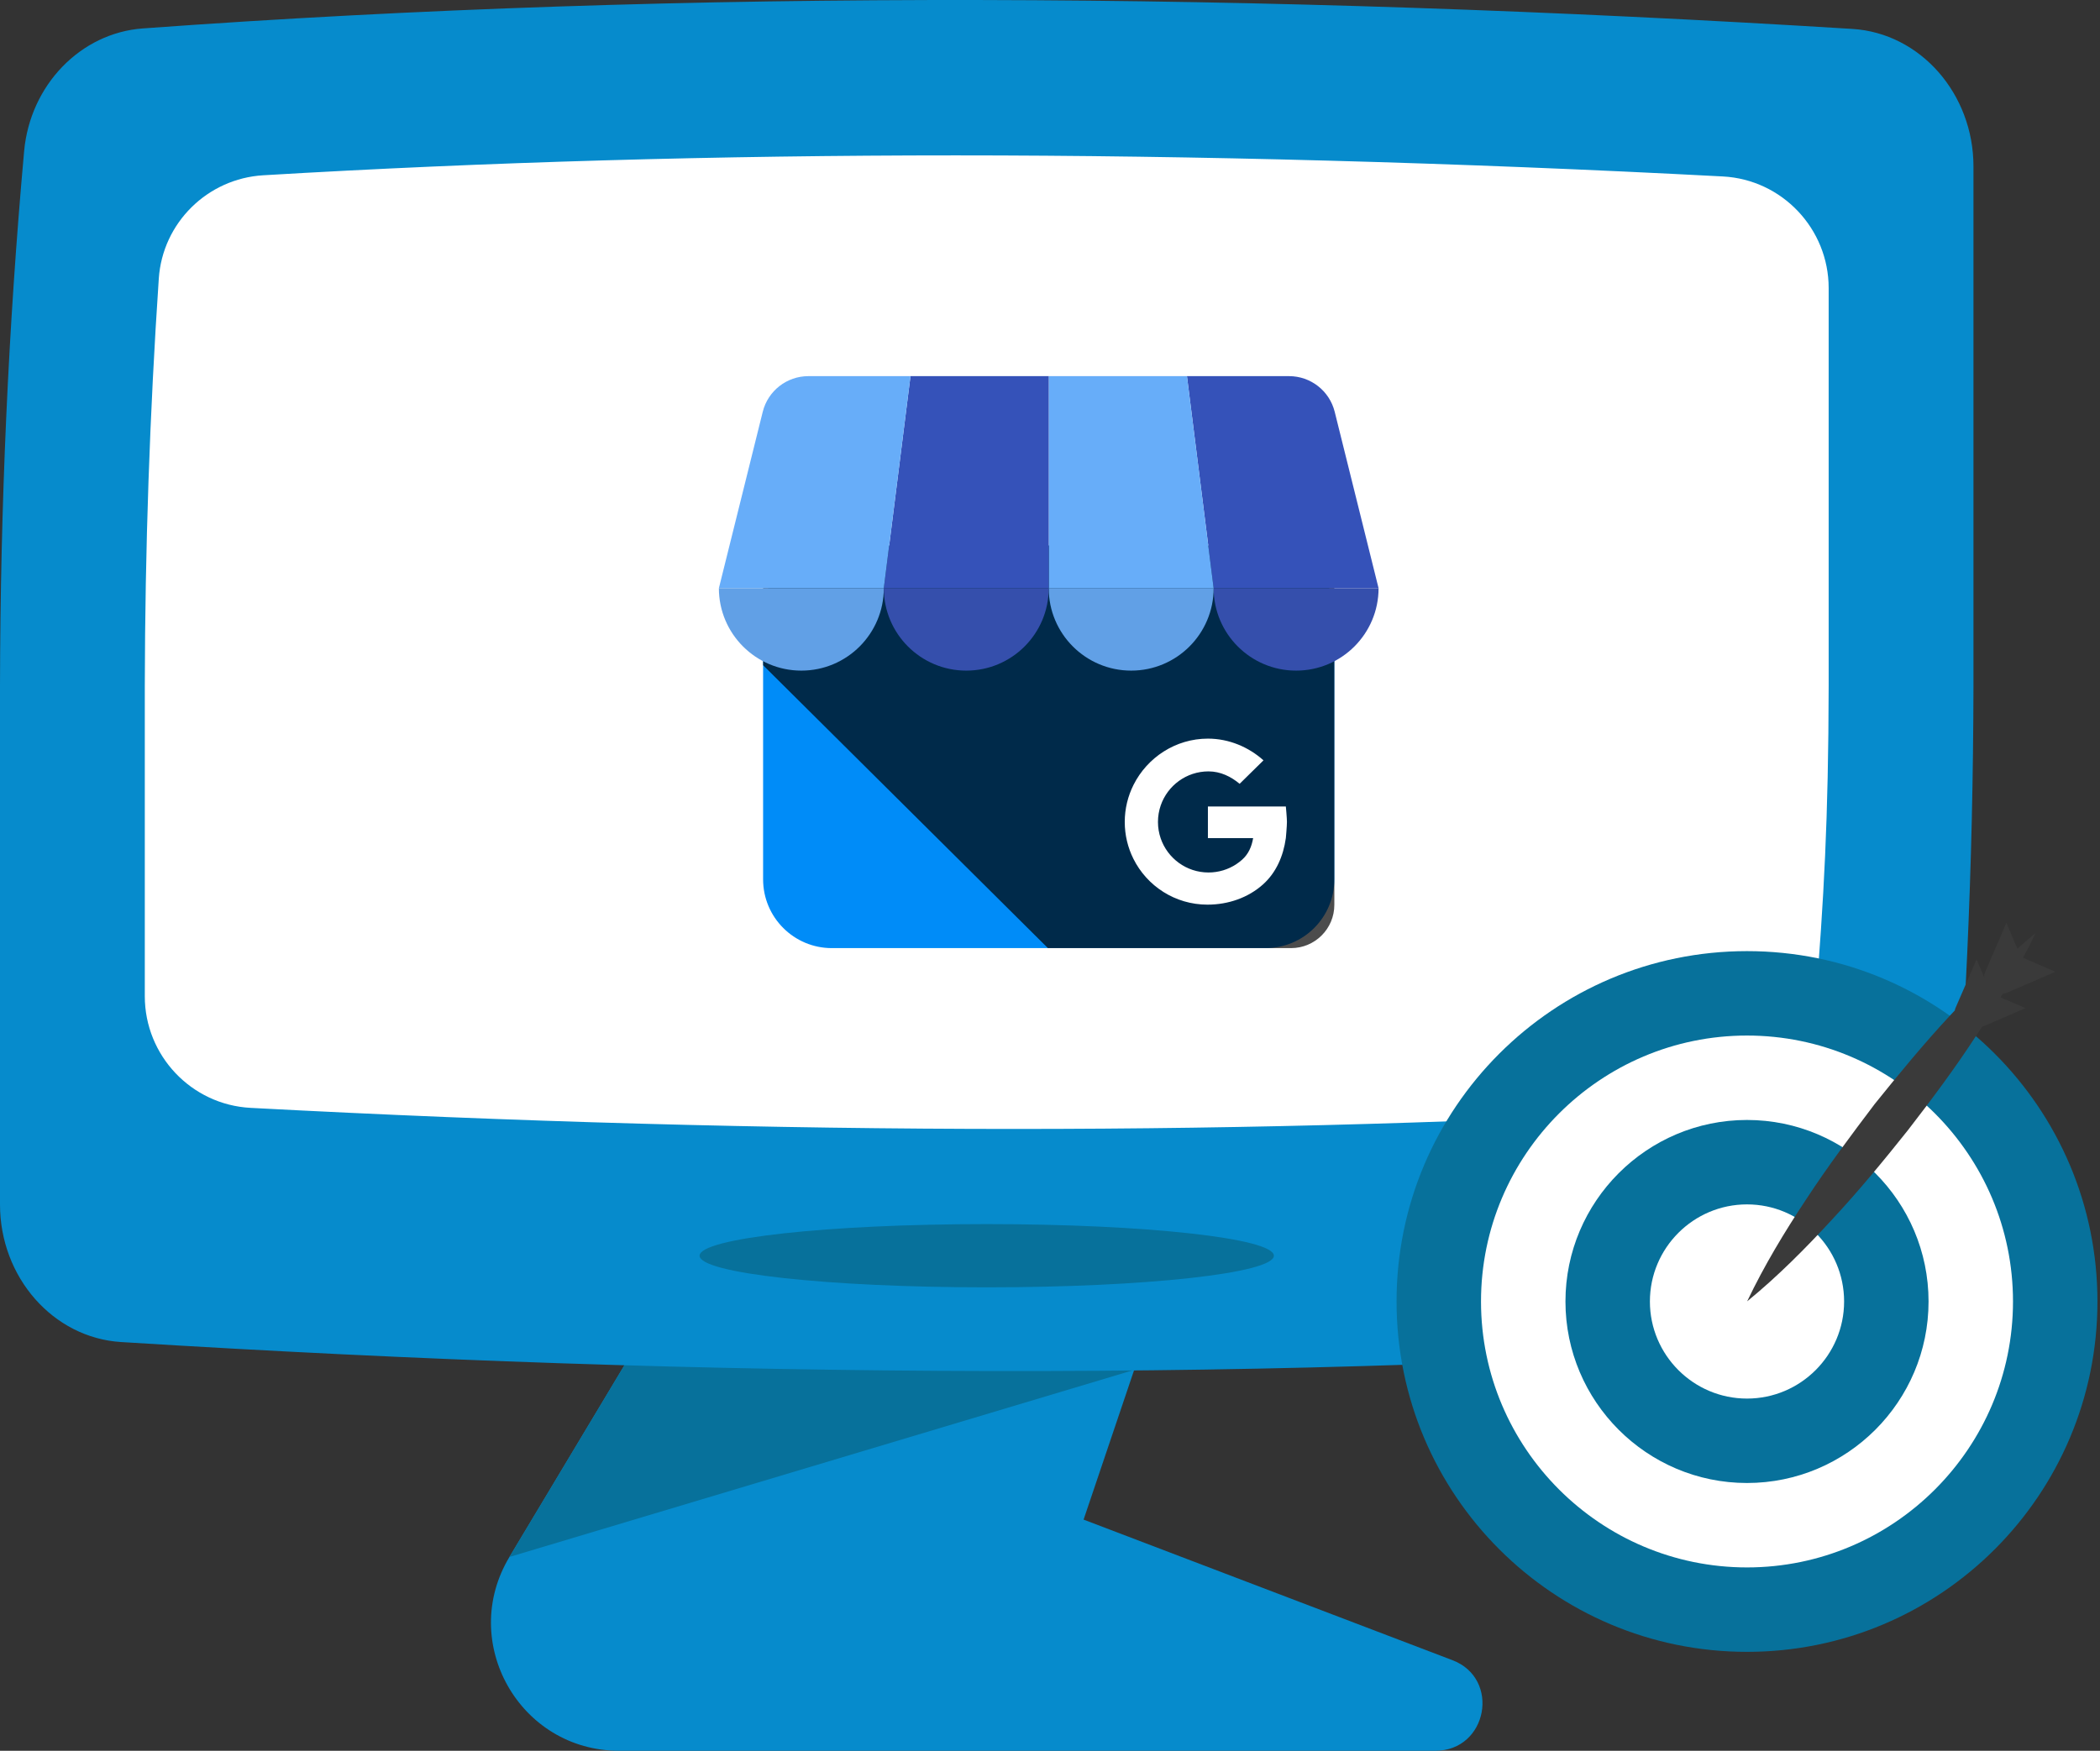
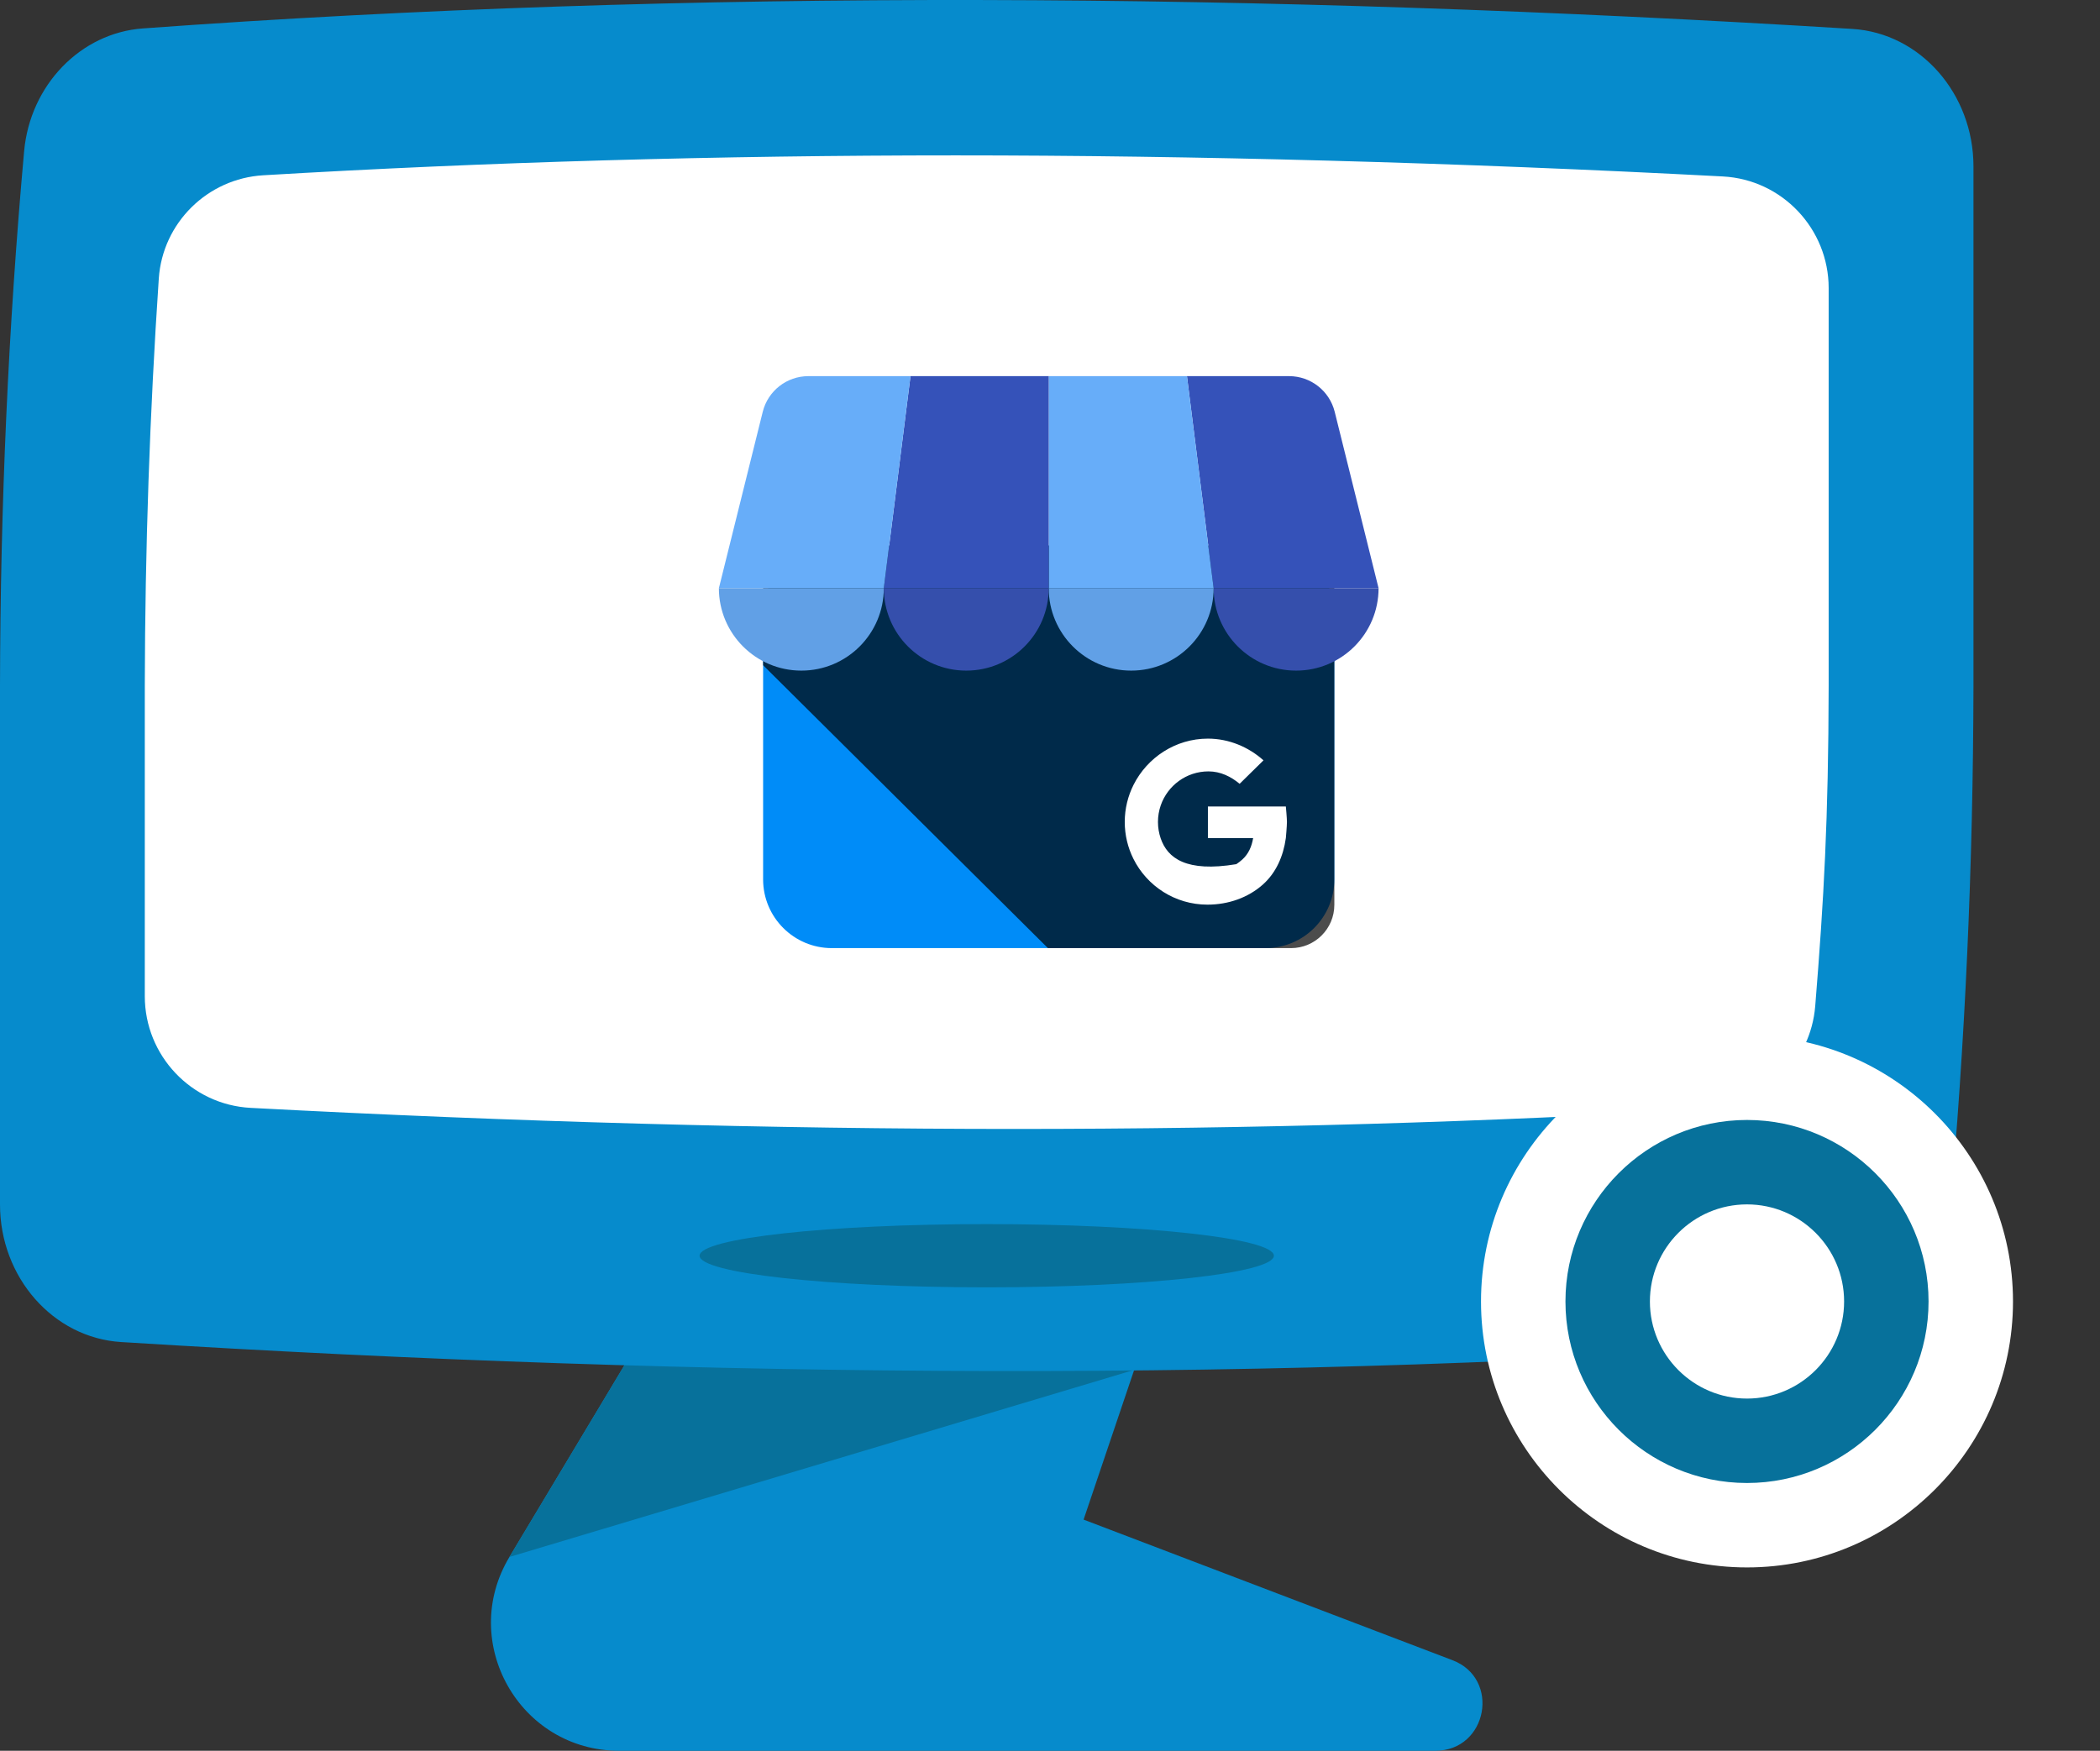
<svg xmlns="http://www.w3.org/2000/svg" width="596" height="497" viewBox="0 0 596 497" fill="none">
  <rect x="0" y="0" width="596" height="497" fill="#333333" stroke="none" />
  <path d="M407.363 497H175.71C147.478 497 130.035 466.162 144.586 441.978L204.329 342.338L209.051 334.437L229.771 336.846L324.975 348.025L335.19 349.276L322.469 387.048L321.891 388.878L307.533 431.376L412.183 471.27C425.961 476.474 422.203 496.997 407.365 496.997L407.363 497Z" fill="#068BCC" />
  <path d="M326.417 324.415L324.973 348.026L322.468 387.049L322.371 388.687L321.889 388.88L144.585 441.977L204.329 342.336C205.679 341.371 207.027 340.506 208.375 339.639L229.769 336.844L326.417 324.413V324.415Z" fill="#07719B" />
  <path d="M525.717 8.209C544.991 9.401 560.089 26.591 560.089 47.253V194.641C559.992 245.544 557.754 296.108 553.176 346.261C551.461 365.061 537.113 379.801 519.503 381.087C364.357 392.42 202.104 391.434 34.354 380.971C15.087 379.769 0 362.581 0 341.928V194.643C0.097 143.66 2.334 93.099 6.842 42.962C8.535 24.135 22.888 9.358 40.522 8.071C195.657 -3.245 357.979 -2.165 525.717 8.209Z" fill="#068BCC" />
  <path d="M288.059 320.48C218.717 320.48 145.914 318.469 71.098 314.493C54.291 313.6 41.095 299.626 41.095 282.795V194.646C41.169 155.826 42.501 117.081 45.068 79.074C46.135 63.262 58.886 50.697 74.707 49.757C137.853 46.005 203.79 44.11 271.282 44.11C338.774 44.11 413.746 46.119 488.973 50.091C505.786 50.978 518.993 64.953 518.993 81.79V194.645C518.92 232.55 517.642 255.159 515.178 285.593C513.906 301.296 501.338 313.83 485.612 314.768C422.063 318.56 355.785 320.479 288.058 320.479L288.059 320.48Z" fill="white" />
  <path d="M280.044 365.443C325.051 365.443 361.536 361.424 361.536 356.466C361.536 351.509 325.051 347.49 280.044 347.49C235.037 347.49 198.552 351.509 198.552 356.466C198.552 361.424 235.037 365.443 280.044 365.443Z" fill="#07719B" />
-   <path d="M495.816 468.918C550.746 468.918 595.276 424.388 595.276 369.459C595.276 314.529 550.746 269.999 495.816 269.999C440.886 269.999 396.357 314.529 396.357 369.459C396.357 424.388 440.886 468.918 495.816 468.918Z" fill="#07719B" />
  <path d="M495.816 444.951C454.191 444.951 420.324 411.084 420.324 369.458C420.324 327.831 454.191 293.964 495.816 293.964C537.441 293.964 571.308 327.831 571.308 369.458C571.308 411.084 537.441 444.951 495.816 444.951Z" fill="white" />
  <path d="M495.816 420.985C467.406 420.985 444.292 397.869 444.292 369.458C444.292 341.046 467.408 317.93 495.816 317.93C524.225 317.93 547.341 341.046 547.341 369.458C547.341 397.869 524.225 420.985 495.816 420.985Z" fill="#07719B" />
  <path d="M495.816 397.019C480.619 397.019 468.258 384.655 468.258 369.457C468.258 354.26 480.619 341.896 495.816 341.896C511.014 341.896 523.375 354.26 523.375 369.457C523.375 384.655 511.014 397.019 495.816 397.019Z" fill="white" />
-   <path d="M567.754 283.138L574.866 286.177L562.483 291.529C562.005 292.325 561.444 293.046 560.965 293.846C554.894 303.192 548.263 312.059 541.474 320.847C534.603 329.475 527.573 338.021 519.983 346.171C512.474 354.319 504.565 362.308 495.856 369.42C500.731 359.192 506.483 349.686 512.633 340.422C518.705 331.153 525.336 322.284 532.048 313.417C538.997 304.792 546.028 296.242 553.615 288.093C554.016 287.695 554.415 287.215 554.813 286.818C554.813 286.575 554.894 286.416 554.974 286.178L560.965 272.354L563.122 277.39C563.122 276.91 563.203 276.349 563.442 275.873L569.434 261.971L572.548 269.321C574.226 267.804 575.984 266.286 577.74 264.851C576.623 267.246 575.425 269.563 574.145 271.88L583.333 275.874L569.432 281.866C569.112 282.026 568.712 282.104 568.393 282.104C568.153 282.505 567.995 282.825 567.753 283.142L567.754 283.138Z" fill="#3A3A3A" />
  <path d="M359.184 154.861H236.092C225.315 154.861 216.578 163.598 216.578 174.375V249.631C216.578 260.409 225.315 269.145 236.092 269.145H359.184C369.961 269.145 378.698 260.409 378.698 249.631V174.375C378.698 163.598 369.961 154.861 359.184 154.861Z" fill="#008CF8" />
  <path style="mix-blend-mode:soft-light" opacity="0.7" d="M378.698 167.147V256.859C378.698 263.644 373.196 269.145 366.412 269.145H297.409L216.578 188.836V167.147C216.578 160.361 222.079 154.861 228.864 154.861H366.412C373.196 154.861 378.698 160.362 378.698 167.147Z" fill="url(#paint0_linear_0_11143)" />
-   <path d="M364.937 228.939H342.815V237.927H355.651C355.241 240.312 354.351 242.42 352.517 244.052C352.002 244.511 351.452 244.933 350.875 245.315C348.611 246.809 345.898 247.677 342.984 247.677C336.691 247.677 331.344 243.622 329.412 237.982C328.912 236.521 328.641 234.956 328.641 233.326C328.641 231.697 328.919 230.091 329.432 228.615C331.382 223.005 336.713 218.976 342.984 218.976C346.398 218.976 349.38 220.468 351.82 222.502L358.587 215.842C358.587 215.842 358.577 215.834 358.572 215.828C354.419 212.105 348.83 209.677 342.815 209.677C333.623 209.677 325.599 215.049 321.71 222.798C320.116 225.975 319.216 229.554 319.216 233.325C319.216 237.096 320.102 240.65 321.677 243.805C325.526 251.513 333.487 256.805 342.683 256.805C348.669 256.805 354.258 254.798 358.404 251.108C358.429 251.086 358.454 251.064 358.479 251.041C362.179 247.708 364.208 243.074 364.933 237.925C364.933 237.92 364.934 237.915 364.936 237.91C364.936 237.91 365.246 234.477 365.246 233.325C365.246 232.234 364.936 228.939 364.936 228.939H364.937Z" fill="white" />
+   <path d="M364.937 228.939H342.815V237.927H355.651C355.241 240.312 354.351 242.42 352.517 244.052C352.002 244.511 351.452 244.933 350.875 245.315C336.691 247.677 331.344 243.622 329.412 237.982C328.912 236.521 328.641 234.956 328.641 233.326C328.641 231.697 328.919 230.091 329.432 228.615C331.382 223.005 336.713 218.976 342.984 218.976C346.398 218.976 349.38 220.468 351.82 222.502L358.587 215.842C358.587 215.842 358.577 215.834 358.572 215.828C354.419 212.105 348.83 209.677 342.815 209.677C333.623 209.677 325.599 215.049 321.71 222.798C320.116 225.975 319.216 229.554 319.216 233.325C319.216 237.096 320.102 240.65 321.677 243.805C325.526 251.513 333.487 256.805 342.683 256.805C348.669 256.805 354.258 254.798 358.404 251.108C358.429 251.086 358.454 251.064 358.479 251.041C362.179 247.708 364.208 243.074 364.933 237.925C364.933 237.92 364.934 237.915 364.936 237.91C364.936 237.91 365.246 234.477 365.246 233.325C365.246 232.234 364.936 228.939 364.936 228.939H364.937Z" fill="white" />
  <path d="M388.521 155.993L378.803 116.904C377.323 110.953 371.981 106.776 365.85 106.776H336.867L343.705 161.121V161.125L344.442 166.97H391.249L388.52 155.993H388.521Z" fill="#3552B9" />
  <path d="M344.443 166.969H391.25C391.25 179.893 380.772 190.371 367.847 190.371C354.923 190.371 344.445 179.895 344.445 166.969H344.443Z" fill="#354FAC" />
  <path d="M344.443 166.969C344.443 179.893 333.966 190.371 321.04 190.371C308.115 190.371 297.638 179.895 297.638 166.969H344.443Z" fill="#61A0E6" />
  <path d="M343.708 161.125L344.443 166.97H297.638V106.776H336.868L343.706 161.121L343.708 161.125Z" fill="#67ADF9" />
  <path d="M297.638 106.776V166.97H250.833L251.568 161.125L251.569 161.121L258.408 106.776H297.638Z" fill="#3552B9" />
  <path d="M250.833 166.969H297.638C297.638 179.893 287.16 190.371 274.235 190.371C261.311 190.371 250.833 179.895 250.833 166.969Z" fill="#354FAC" />
  <path d="M258.408 106.776L251.569 161.121V161.125L250.833 166.97H204.026L206.754 155.993L216.473 116.904C217.953 110.953 223.295 106.776 229.425 106.776H258.408Z" fill="#67ADF9" />
  <path d="M250.833 166.969C250.833 179.893 240.354 190.371 227.43 190.371C214.506 190.371 204.027 179.895 204.027 166.969H250.834H250.833Z" fill="#61A0E6" />
  <defs>
    <linearGradient id="paint0_linear_0_11143" x1="297.638" y1="154.861" x2="297.638" y2="269.145" gradientUnits="userSpaceOnUse">
      <stop />
      <stop offset="1" />
    </linearGradient>
  </defs>
</svg>